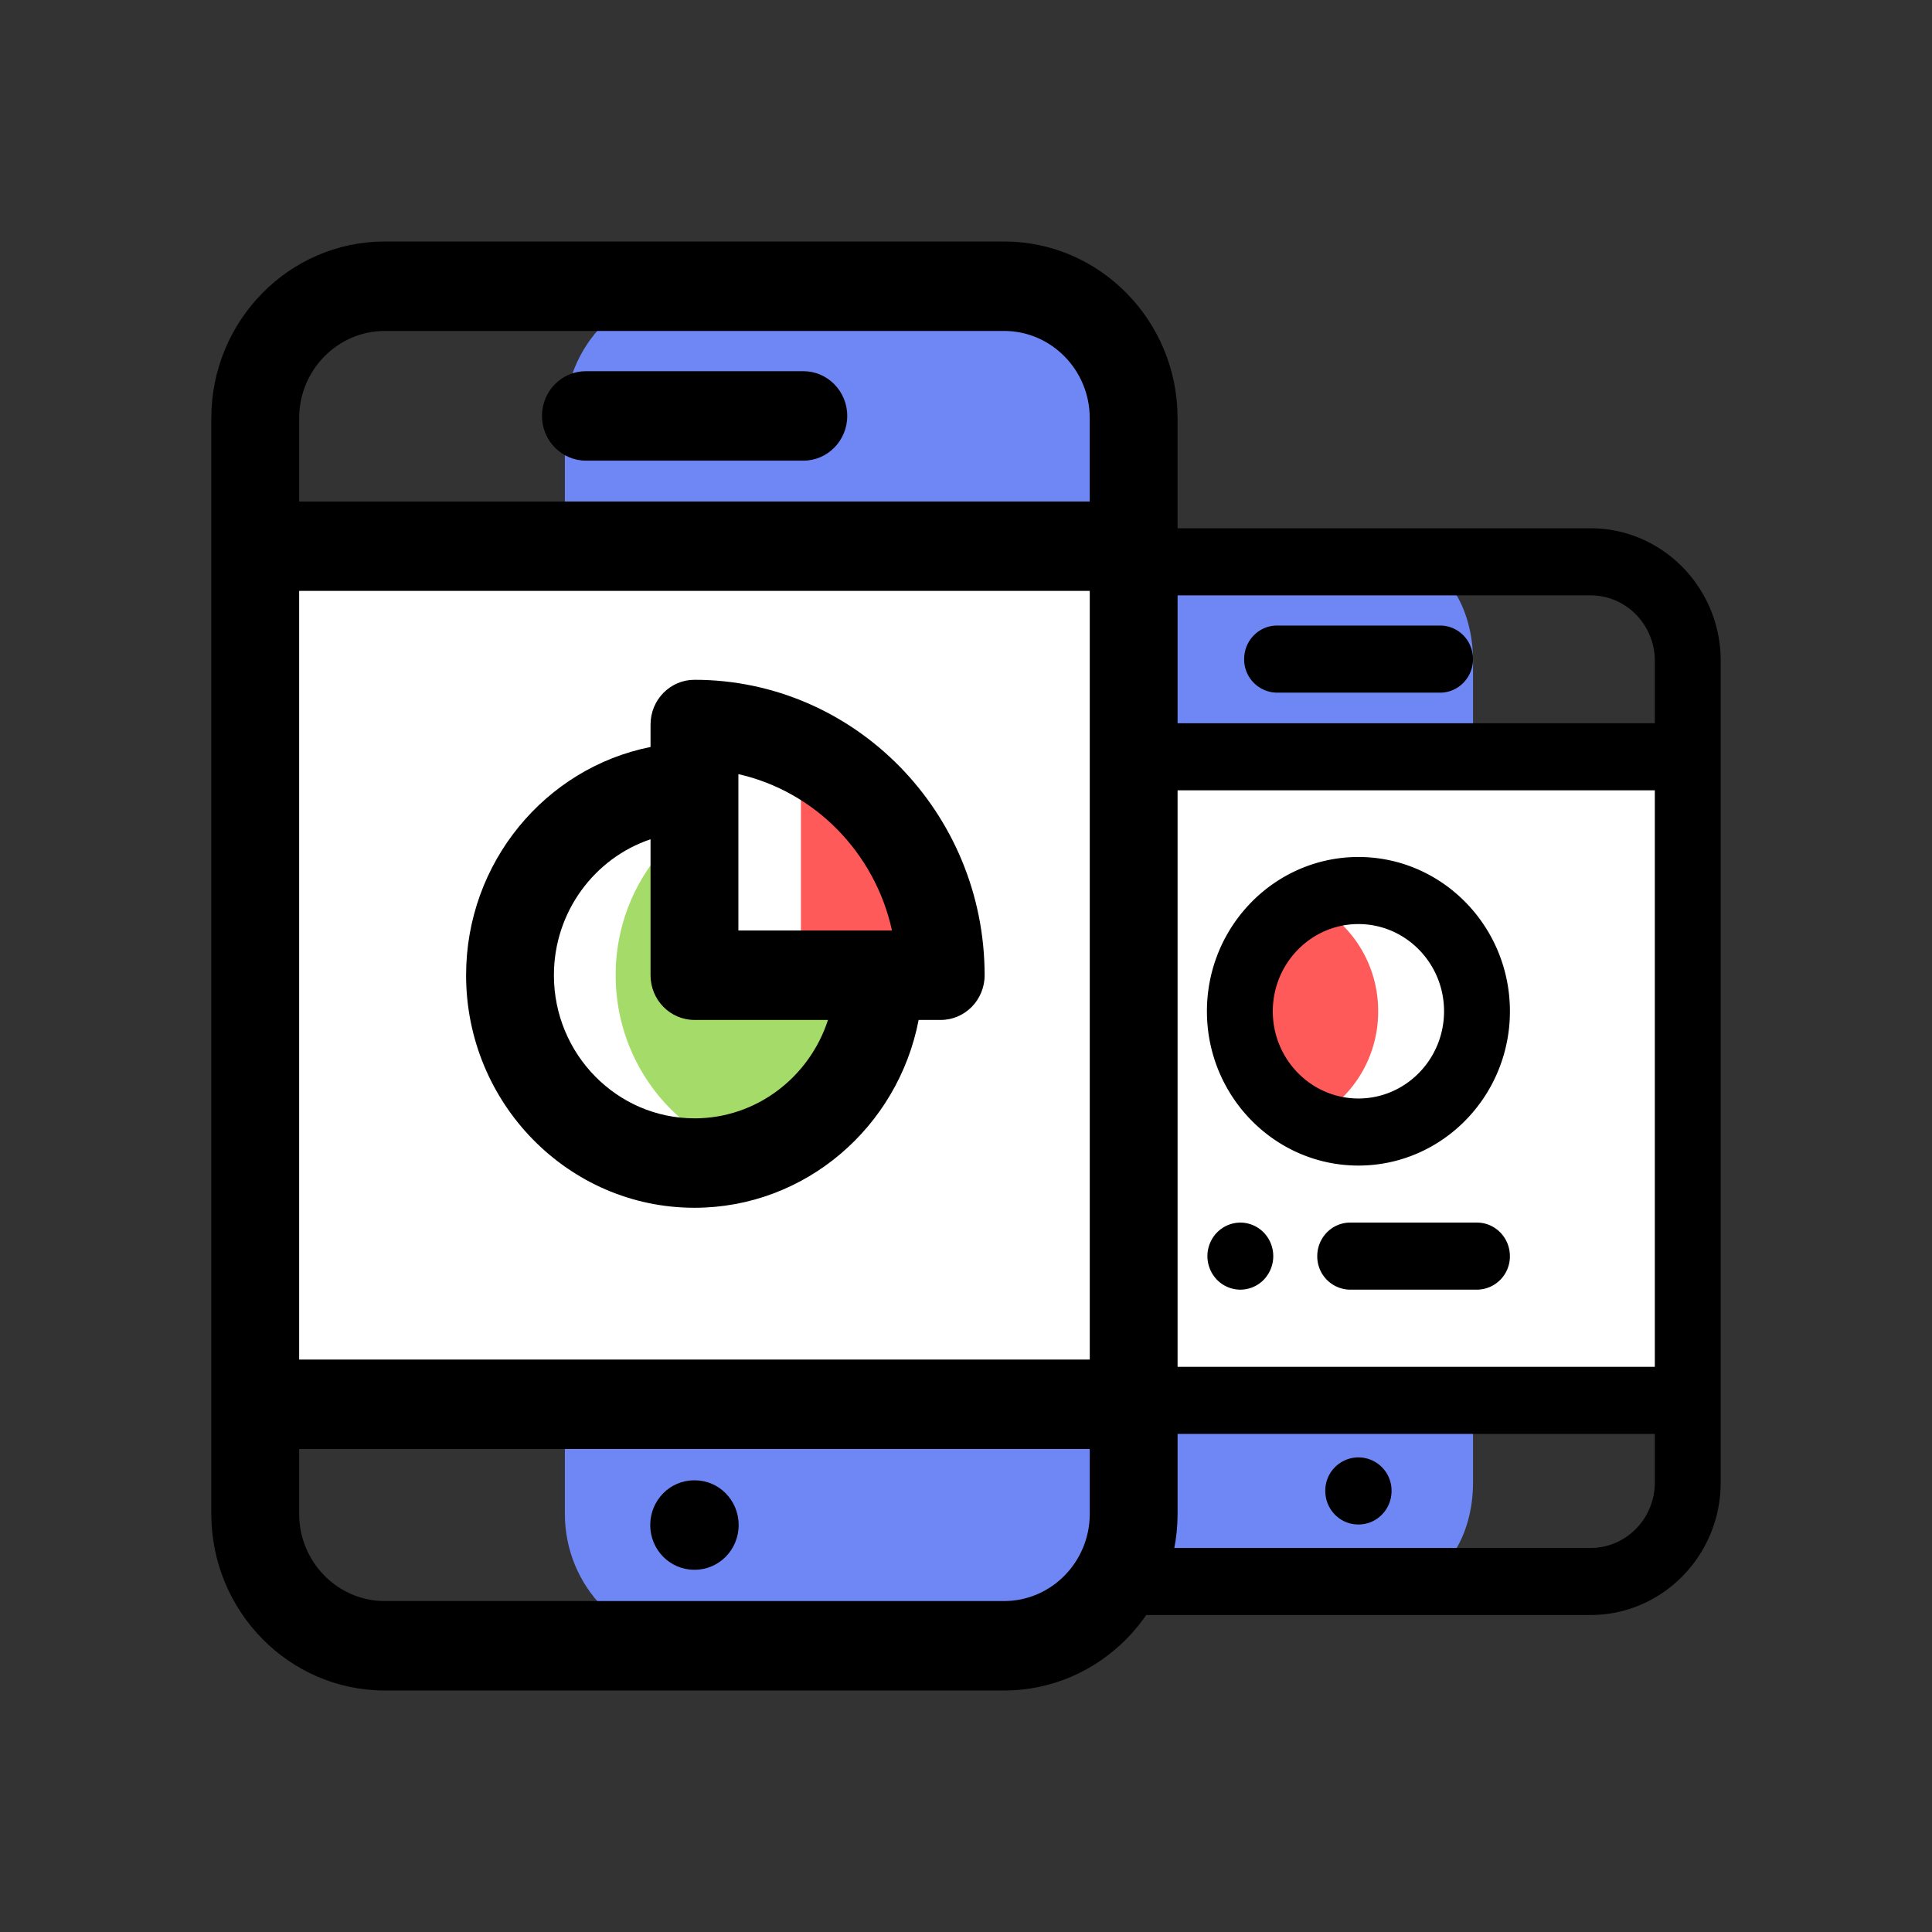
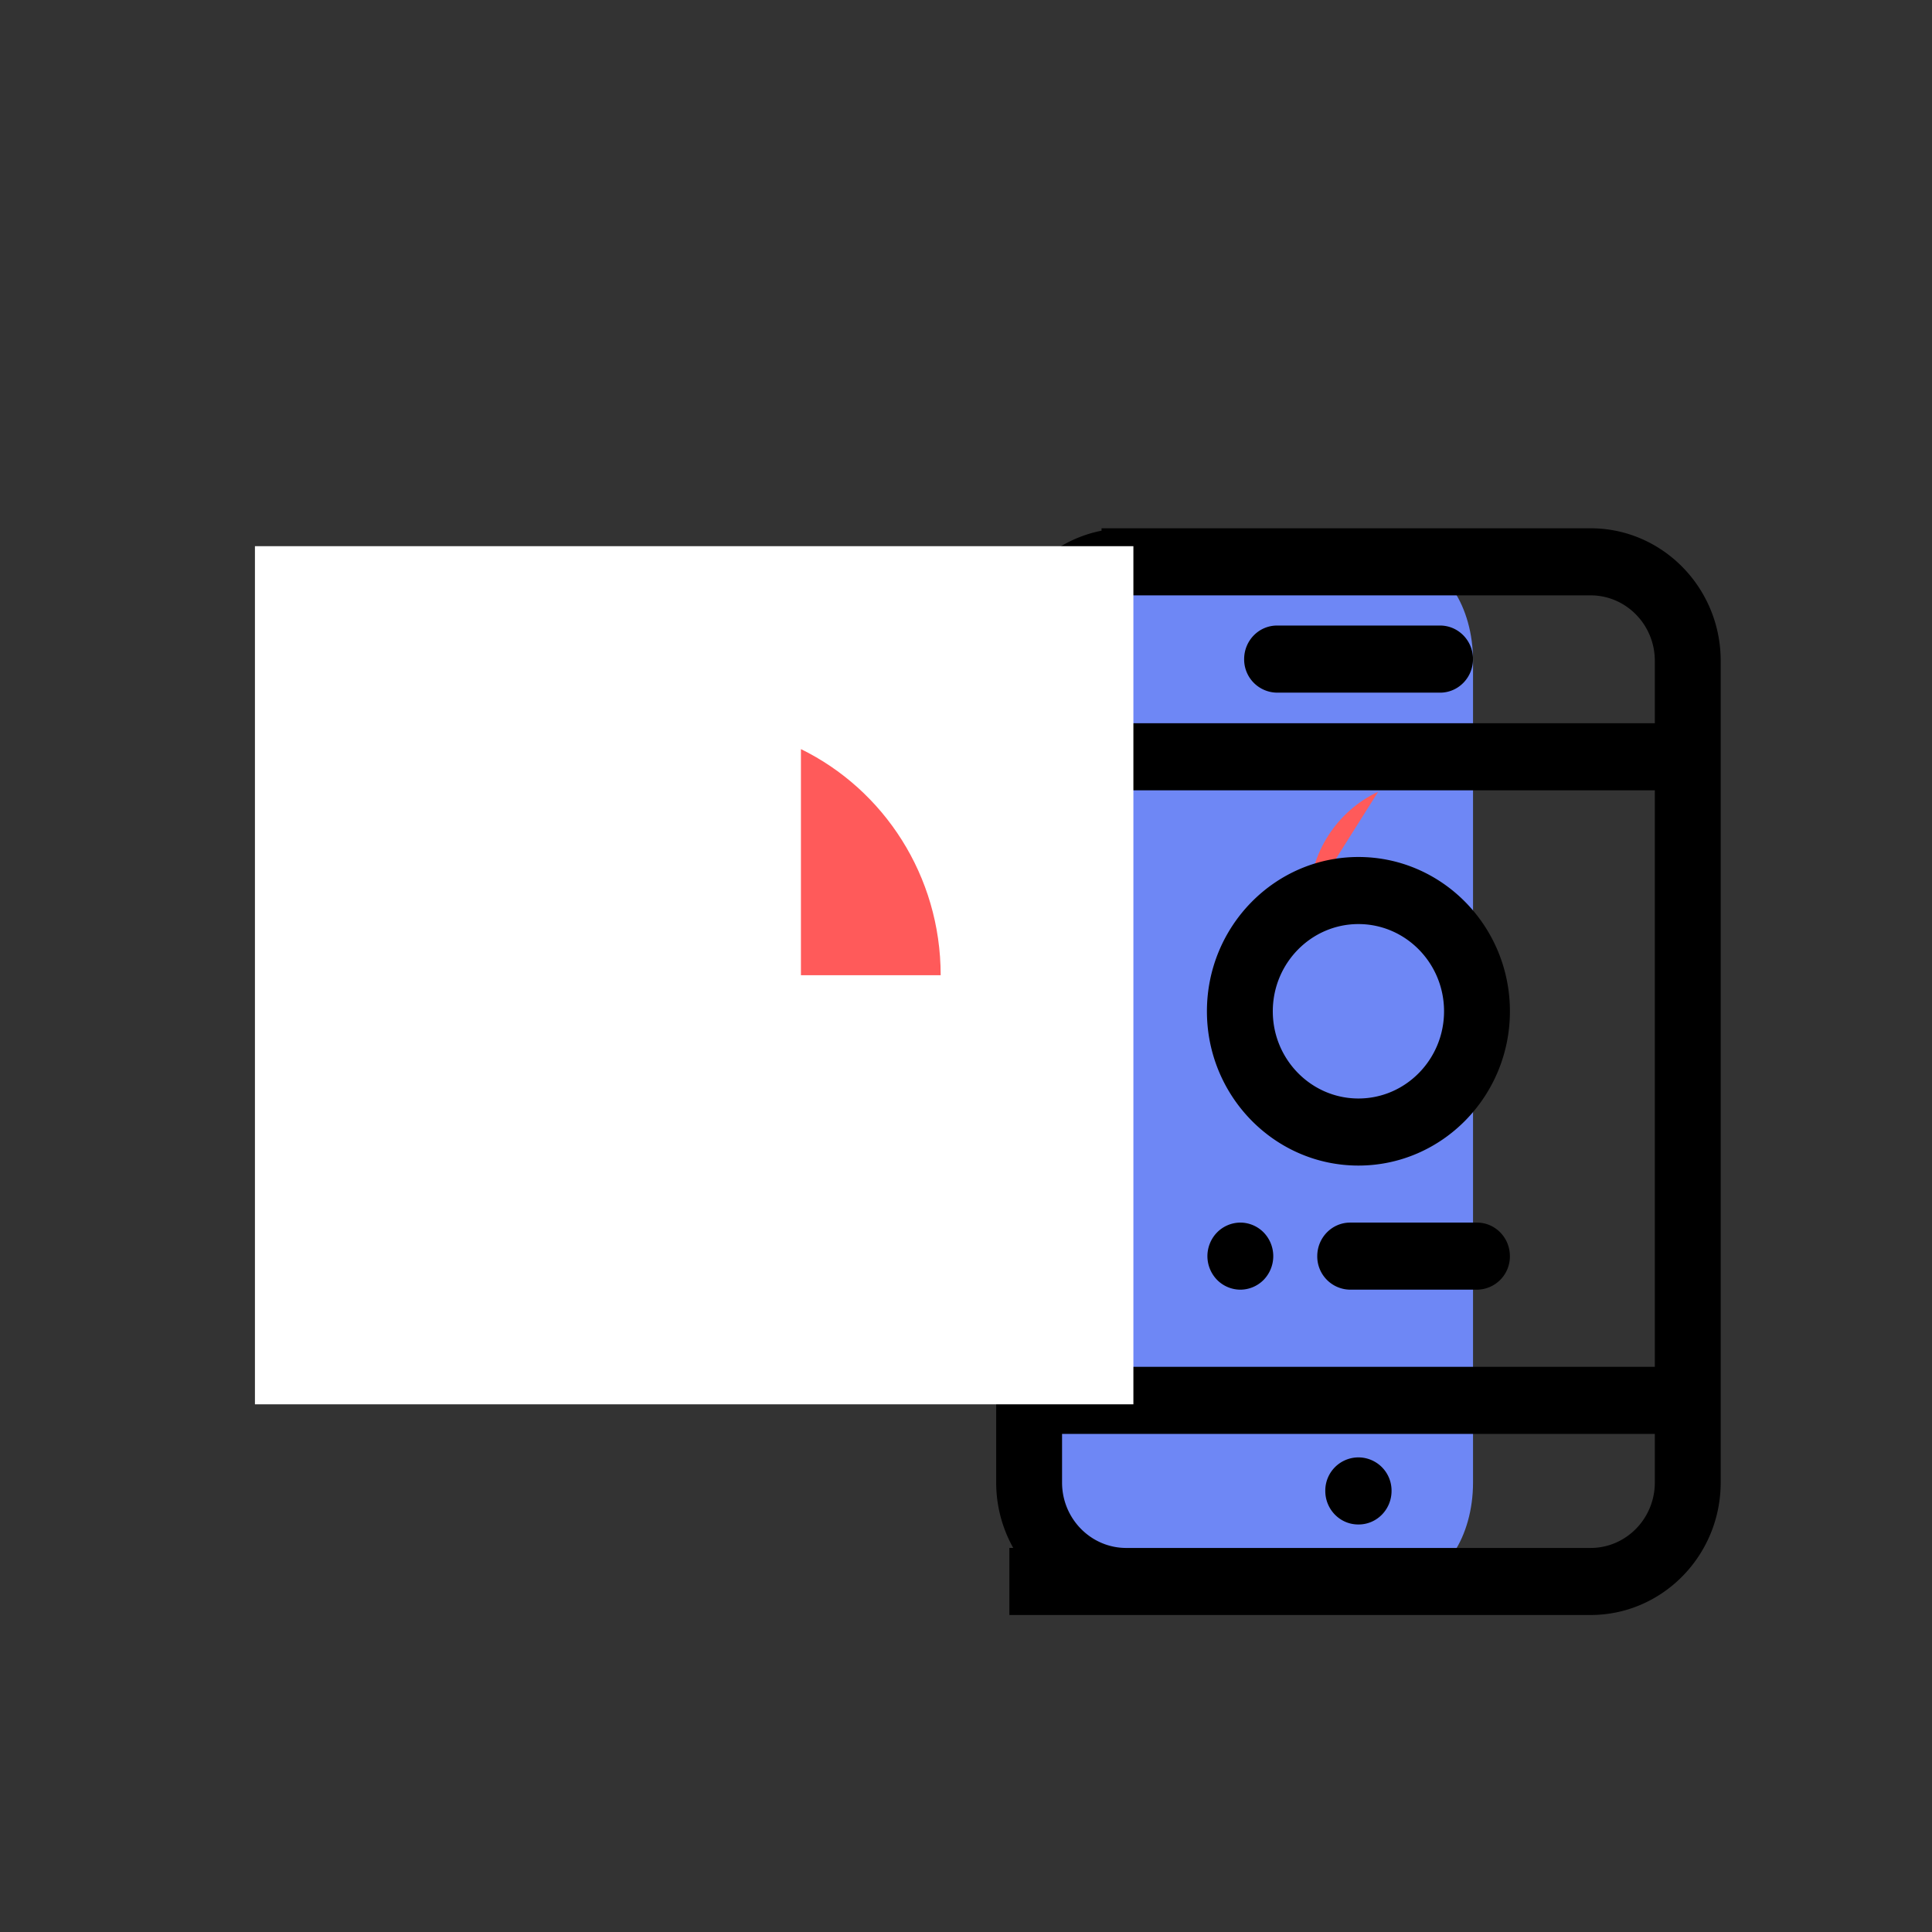
<svg xmlns="http://www.w3.org/2000/svg" width="64" height="64" viewBox="0 0 64 64" fill="none">
  <rect x="0" y="0" width="64" height="64" fill="#333333" stroke="none" />
  <path d="M48.796 44.389v-22.5c0-1.81-.97-3.278-2.168-3.278H36.266c-1.197 0-2.168 1.468-2.168 3.278v27.222c0 1.81.971 3.278 2.168 3.278h10.362c1.197 0 2.168-1.468 2.168-3.278V44.39z" fill="#6E87F5" />
-   <path d="M34.099 25.07h21.818v21.32H34.099V25.07z" fill="#fff" />
-   <path d="M43.363 29.864a4.004 4.004 0 0 1 2.29 3.636 4.003 4.003 0 0 1-2.29 3.636 4.004 4.004 0 0 1-2.291-3.636c0-1.614.94-3.004 2.29-3.636z" fill="#FF5A5A" />
+   <path d="M43.363 29.864c0-1.614.94-3.004 2.29-3.636z" fill="#FF5A5A" />
  <path d="M47.705 22.945h-5.4a1.101 1.101 0 0 1-1.091-1.111c0-.614.488-1.112 1.09-1.112h5.401c.602 0 1.09.498 1.09 1.111 0 .614-.488 1.112-1.09 1.112zm-2.713 25.333h.015a1.1 1.1 0 0 1 1.09 1.11c0 .614-.488 1.112-1.09 1.112h-.015c-.602 0-1.09-.498-1.09-1.111a1.1 1.1 0 0 1 1.09-1.111zM45 38.611c-2.767 0-5.019-2.293-5.019-5.11 0-2.82 2.252-5.112 5.019-5.112 2.767 0 5.018 2.293 5.018 5.111 0 2.818-2.251 5.111-5.018 5.111zm0-8c-1.564 0-2.837 1.296-2.837 2.89 0 1.592 1.273 2.888 2.837 2.888 1.564 0 2.836-1.296 2.836-2.889 0-1.593-1.272-2.889-2.836-2.889zm-.273 9.889h4.2c.602 0 1.09.498 1.09 1.111a1.1 1.1 0 0 1-1.09 1.111h-4.2a1.1 1.1 0 0 1-1.091-1.11c0-.614.488-1.112 1.09-1.112zm-3.639 0c.287 0 .569.119.772.326a1.128 1.128 0 0 1 0 1.571 1.09 1.09 0 0 1-.772.325 1.09 1.09 0 0 1-.771-.325 1.13 1.13 0 0 1-.32-.786c0-.292.117-.579.32-.785a1.09 1.09 0 0 1 .771-.326z" fill="#000" />
  <path fill-rule="evenodd" clip-rule="evenodd" d="M33 21.889c0-2.135 1.505-3.918 3.49-4.309v-.08h16.2c2.377 0 4.31 1.969 4.31 4.389V49.11c0 2.42-1.933 4.389-4.31 4.389H33.437v-2.222h.128A4.424 4.424 0 0 1 33 49.11V21.89zm19.69-2.167H37.31c-1.174 0-2.128.972-2.128 2.167v2.07h19.636v-2.07c0-1.195-.954-2.167-2.127-2.167zm2.128 6.459H35.182v19.097h19.636V26.18zm-2.127 25.097c1.173 0 2.127-.972 2.127-2.167V47.5H35.182v1.611c0 1.195.954 2.167 2.127 2.167h15.382z" fill="#000" />
-   <path d="M37.544 50.148V13.852c0-2.414-1.922-4.37-4.292-4.37H23.004c-2.37 0-4.292 1.956-4.292 4.37v36.296c0 2.414 1.921 4.37 4.292 4.37h10.248c2.37 0 4.292-1.956 4.292-4.37z" fill="#6E87F5" />
  <path d="M37.545 18.093h-29.1V46.52h29.1V18.093z" fill="#fff" />
-   <path d="M23.005 32.306v-5.098a6.247 6.247 0 0 0-2.61 5.098c0 2.817 1.839 5.195 4.36 5.962 2.522-.767 4.36-3.145 4.36-5.962h-6.109z" fill="#A5DC69" />
  <path d="M26.532 24.815v7.49h4.629c0-3.3-1.89-6.15-4.629-7.49z" fill="#FF5A5A" />
-   <path d="M19.409 15.26h7.202c.803 0 1.455-.664 1.455-1.482s-.652-1.482-1.455-1.482h-7.202c-.804 0-1.455.664-1.455 1.482s.651 1.481 1.455 1.481zM22.995 52h.02c.803 0 1.454-.663 1.454-1.481 0-.819-.651-1.482-1.455-1.482h-.019c-.803 0-1.455.663-1.455 1.482 0 .818.652 1.481 1.455 1.481zm.01-29.481c-.803 0-1.455.663-1.455 1.481v.745c-3.478.692-6.11 3.82-6.11 7.56 0 4.248 3.393 7.704 7.565 7.704 3.675 0 6.745-2.68 7.426-6.222h.731c.804 0 1.455-.663 1.455-1.481 0-5.397-4.312-9.787-9.612-9.787zm0 14.527c-2.567 0-4.656-2.126-4.656-4.74 0-2.097 1.344-3.88 3.201-4.504v4.504c0 .818.652 1.481 1.455 1.481h4.423c-.612 1.891-2.363 3.26-4.423 3.26zm1.455-6.222v-5.18c2.53.572 4.526 2.604 5.088 5.18H24.46z" fill="#000" />
-   <path fill-rule="evenodd" clip-rule="evenodd" d="M33.262 8c3.169 0 5.747 2.625 5.747 5.852v36.296c0 3.227-2.578 5.852-5.747 5.852H12.747C9.578 56 7 53.375 7 50.148V13.852C7 10.625 9.578 8 12.747 8h20.515zM9.91 19.574H36.1v25.463H9.91V19.574zm2.837-8.611h20.515c1.564 0 2.837 1.296 2.837 2.889v2.76H9.91v-2.76c0-1.593 1.274-2.889 2.838-2.889zM9.91 50.148V48H36.1v2.148c0 1.593-1.274 2.889-2.838 2.889H12.747c-1.564 0-2.837-1.296-2.837-2.889z" fill="#000" />
</svg>